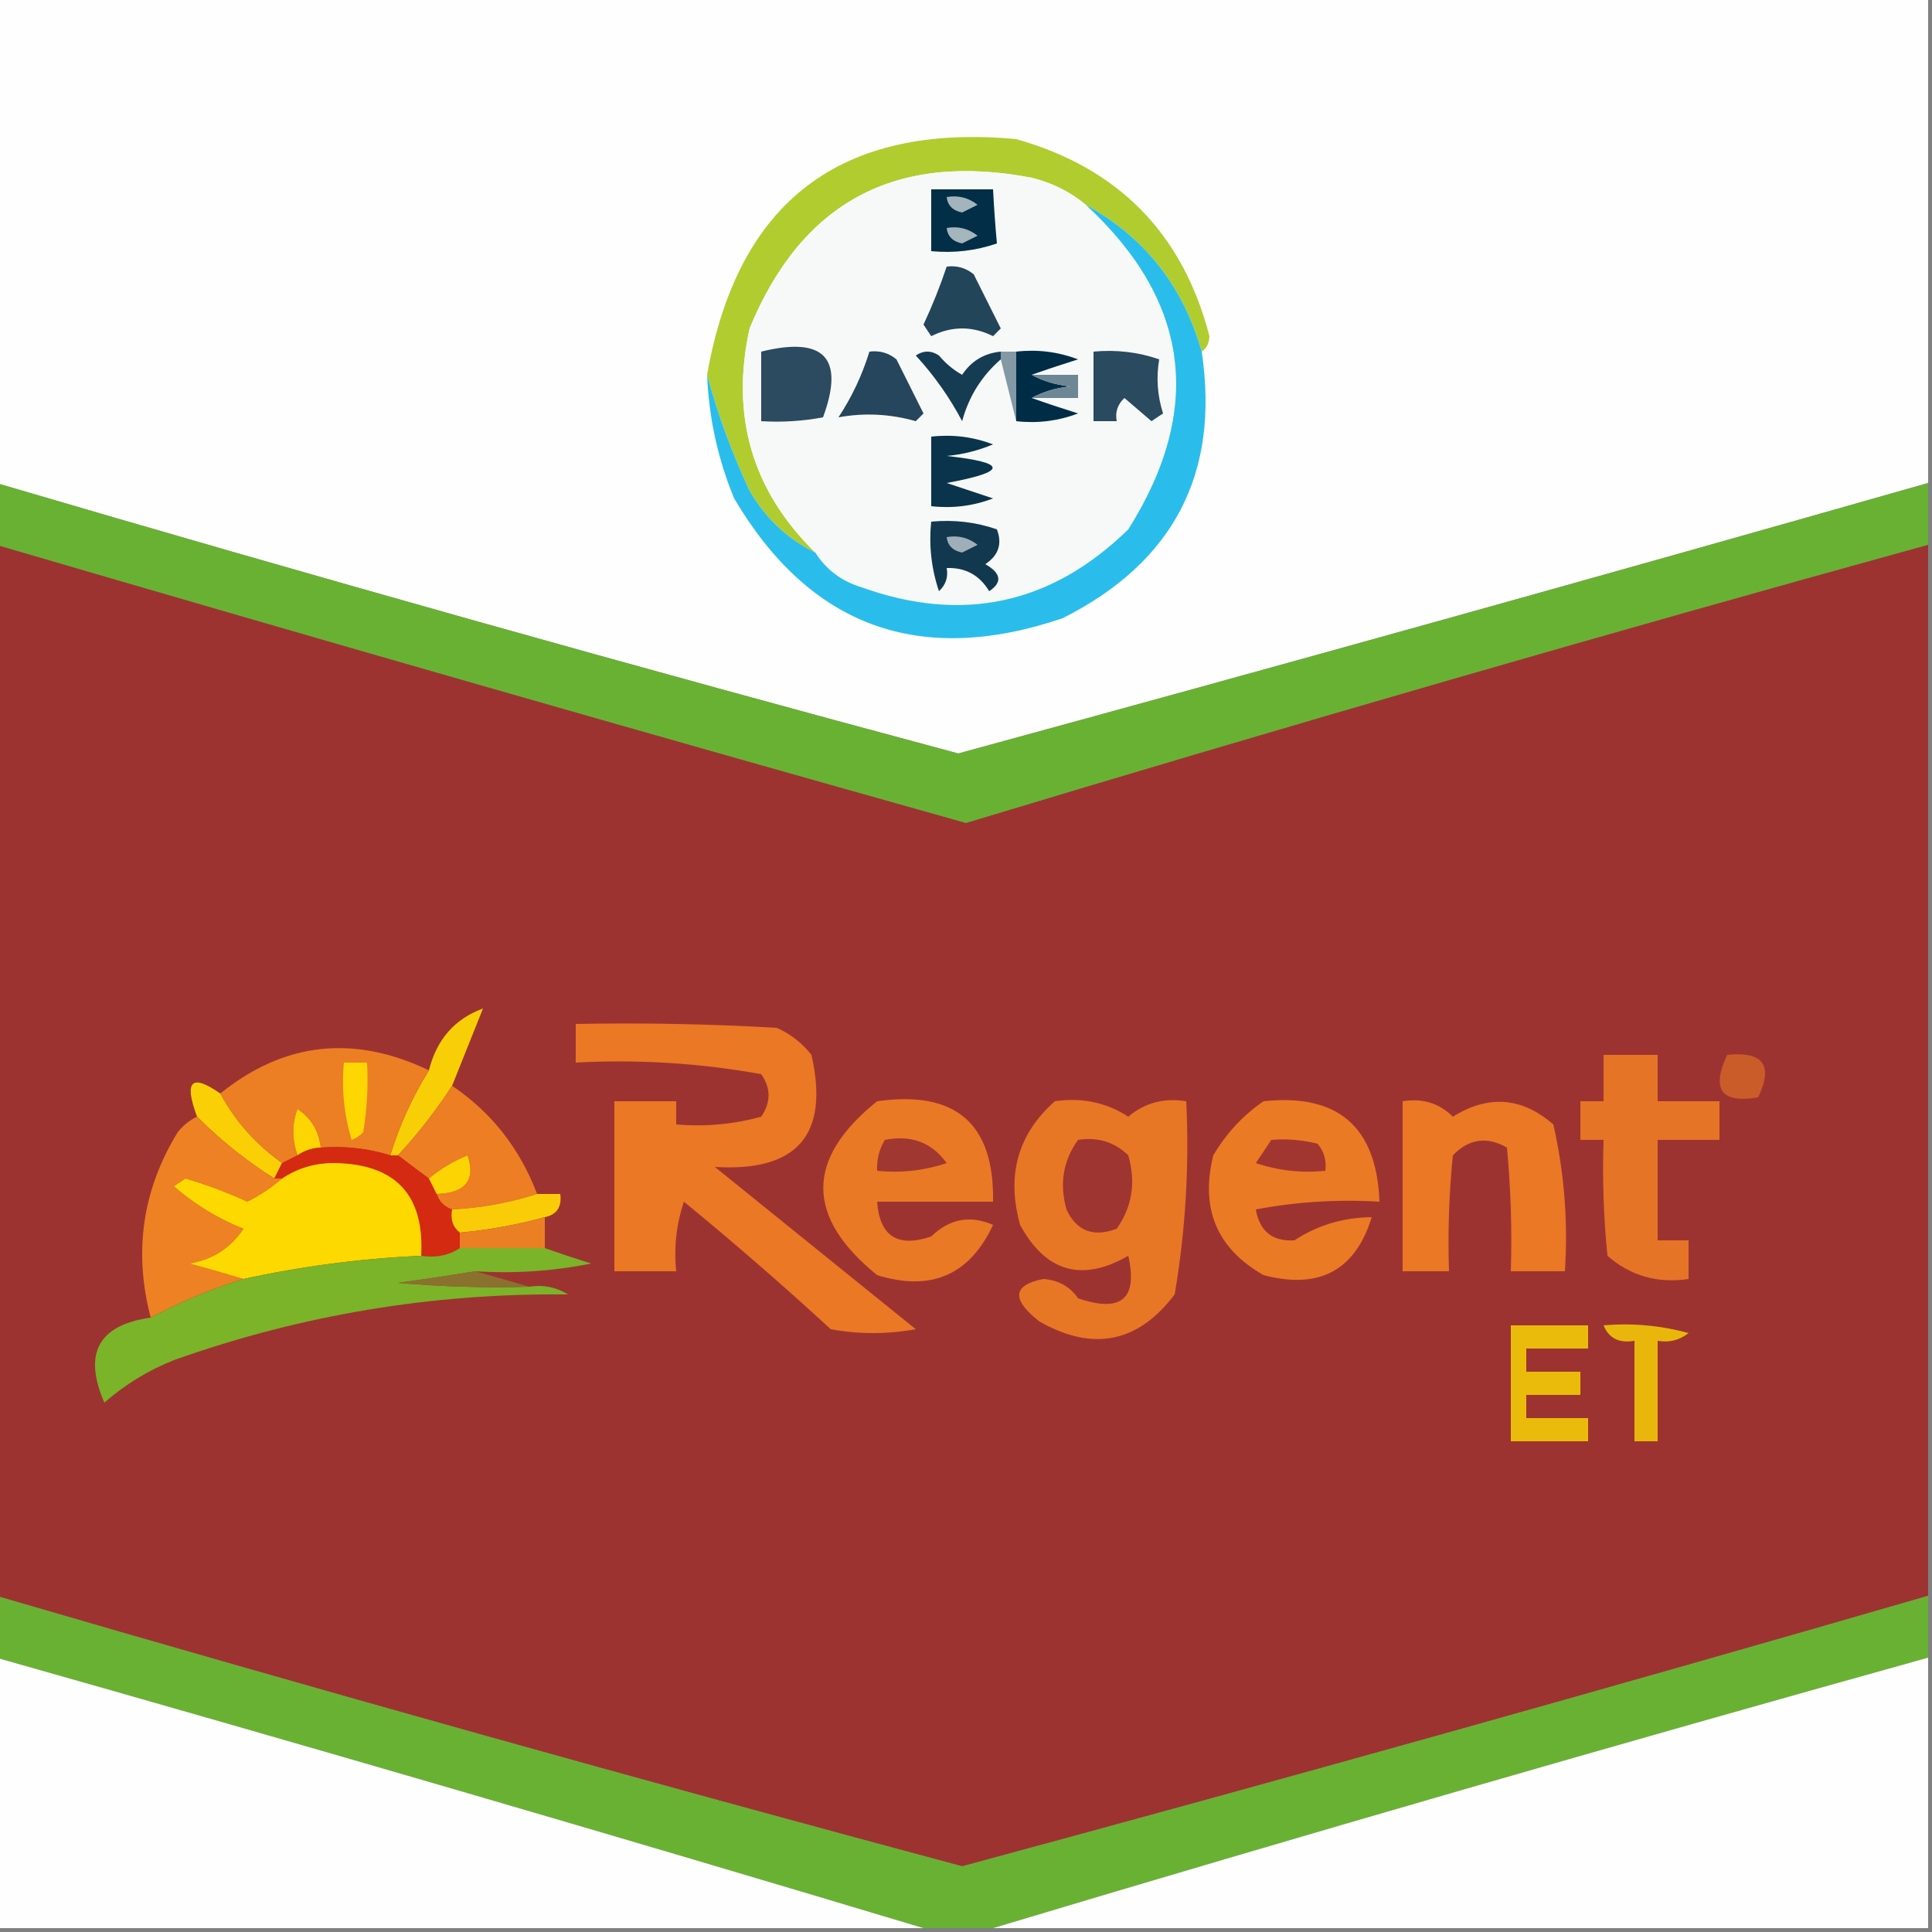
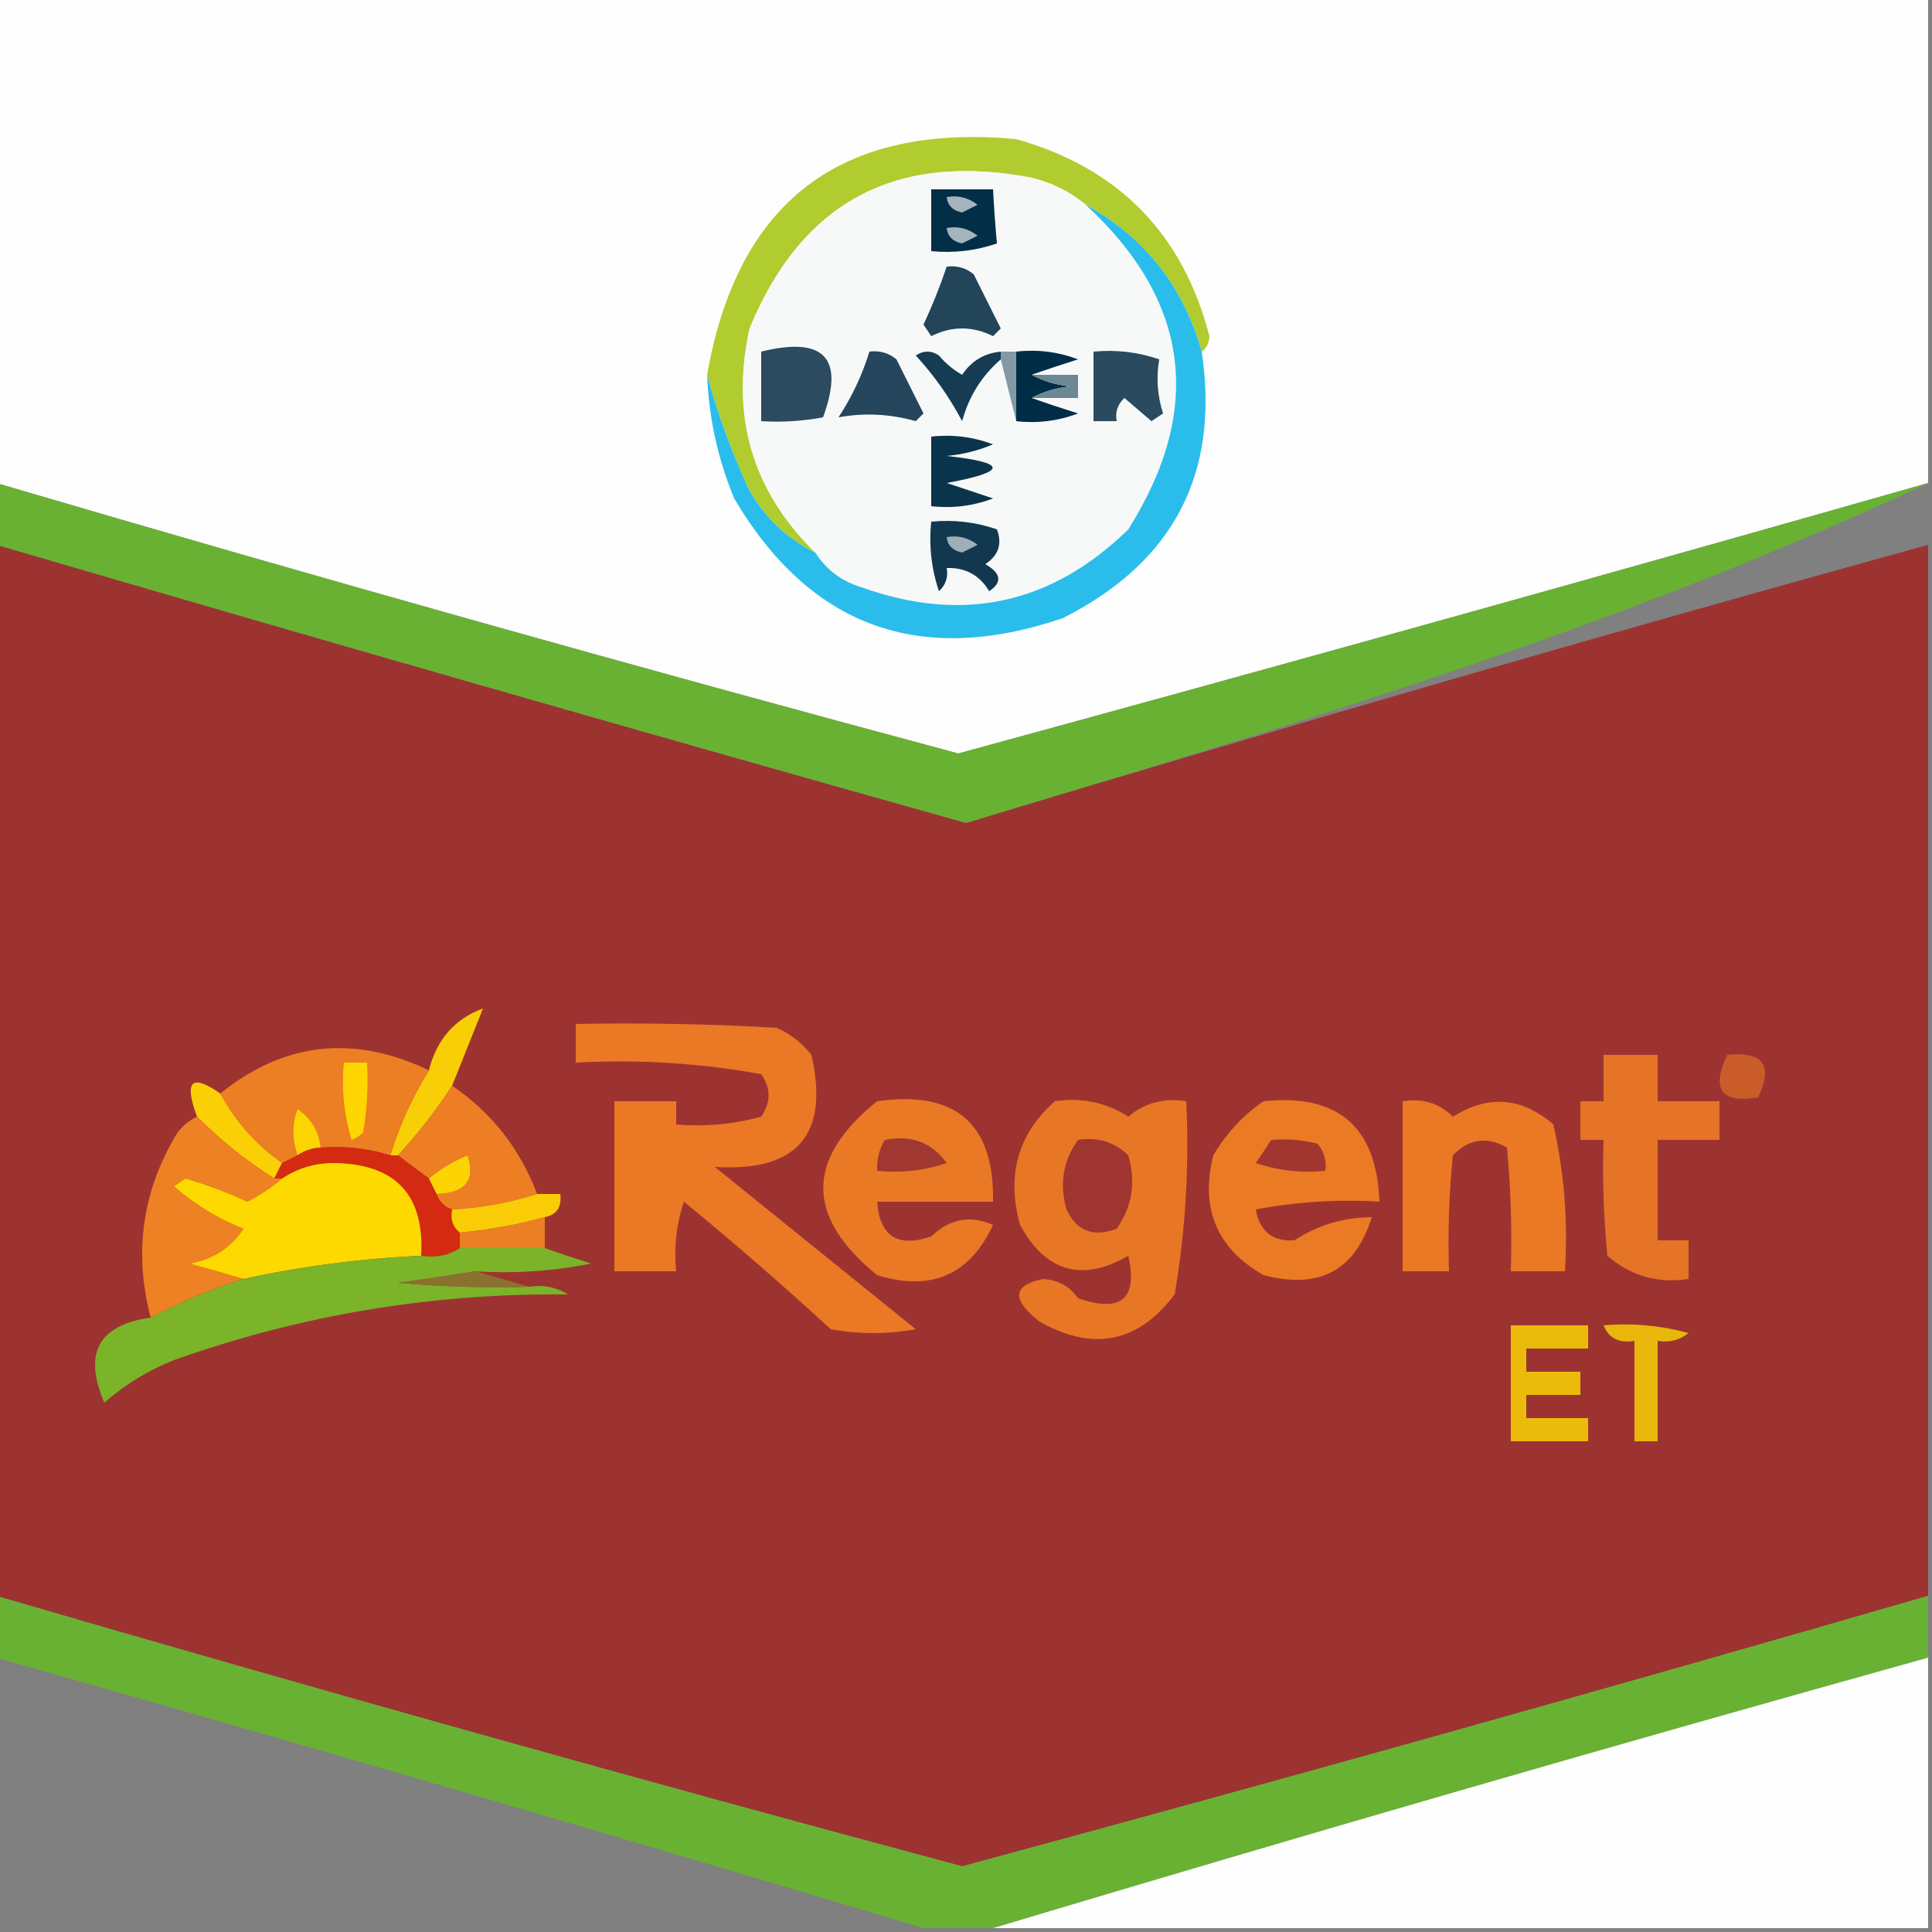
<svg xmlns="http://www.w3.org/2000/svg" version="1.1" width="250px" height="250px" style="shape-rendering:geometricPrecision; text-rendering:geometricPrecision; image-rendering:optimizeQuality; fill-rule:evenodd; clip-rule:evenodd">
  <rect width="100%" height="100%" fill="#808080" stroke="none" />
  <g>
    <path style="opacity:1" fill="#fefefe" d="M -0.5,-0.5 C 82.833,-0.5 166.167,-0.5 249.5,-0.5C 249.5,20.5 249.5,41.5 249.5,62.5C 207.741,74.398 165.908,86.065 124,97.5C 82.285,86.314 40.785,74.647 -0.5,62.5C -0.5,41.5 -0.5,20.5 -0.5,-0.5 Z" />
  </g>
  <g>
    <path style="opacity:1" fill="#b1cc2f" d="M 155.5,45.5 C 153.103,37.005 148.103,30.671 140.5,26.5C 138.507,24.837 136.174,23.67 133.5,23C 115.905,19.639 103.738,26.139 97,42.5C 94.502,53.829 97.335,63.496 105.5,71.5C 101.901,69.737 99.068,67.07 97,63.5C 94.692,58.553 92.859,53.553 91.5,48.5C 95.436,26.069 108.769,15.902 131.5,18C 144.734,21.734 153.068,30.234 156.5,43.5C 156.457,44.416 156.124,45.083 155.5,45.5 Z" />
  </g>
  <g>
    <path style="opacity:1" fill="#f7f9f8" d="M 140.5,26.5 C 153.961,38.937 155.794,52.937 146,68.5C 136.083,78.187 124.583,80.687 111.5,76C 108.894,75.208 106.894,73.708 105.5,71.5C 97.335,63.496 94.502,53.829 97,42.5C 103.738,26.139 115.905,19.639 133.5,23C 136.174,23.67 138.507,24.837 140.5,26.5 Z" />
  </g>
  <g>
    <path style="opacity:1" fill="#022f47" d="M 120.5,24.5 C 123.167,24.5 125.833,24.5 128.5,24.5C 128.627,26.915 128.793,29.249 129,31.5C 126.281,32.444 123.448,32.777 120.5,32.5C 120.5,29.833 120.5,27.167 120.5,24.5 Z" />
  </g>
  <g>
    <path style="opacity:1" fill="#a3b4bd" d="M 122.5,25.5 C 123.978,25.238 125.311,25.571 126.5,26.5C 125.833,26.833 125.167,27.167 124.5,27.5C 123.287,27.253 122.62,26.586 122.5,25.5 Z" />
  </g>
  <g>
    <path style="opacity:1" fill="#a5b5bd" d="M 122.5,29.5 C 123.978,29.238 125.311,29.571 126.5,30.5C 125.833,30.833 125.167,31.167 124.5,31.5C 123.287,31.253 122.62,30.586 122.5,29.5 Z" />
  </g>
  <g>
    <path style="opacity:1" fill="#22455a" d="M 122.5,34.5 C 123.822,34.33 124.989,34.663 126,35.5C 127.167,37.833 128.333,40.167 129.5,42.5C 129.167,42.833 128.833,43.167 128.5,43.5C 125.833,42.167 123.167,42.167 120.5,43.5C 120.167,43 119.833,42.5 119.5,42C 120.651,39.535 121.651,37.035 122.5,34.5 Z" />
  </g>
  <g>
    <path style="opacity:1" fill="#2abdeb" d="M 140.5,26.5 C 148.103,30.671 153.103,37.005 155.5,45.5C 157.863,61.272 151.863,72.772 137.5,80C 118.989,86.278 104.822,81.111 95,64.5C 92.882,59.362 91.715,54.029 91.5,48.5C 92.859,53.553 94.692,58.553 97,63.5C 99.068,67.07 101.901,69.737 105.5,71.5C 106.894,73.708 108.894,75.208 111.5,76C 124.583,80.687 136.083,78.187 146,68.5C 155.794,52.937 153.961,38.937 140.5,26.5 Z" />
  </g>
  <g>
    <path style="opacity:1" fill="#2c4a60" d="M 98.5,45.5 C 106.657,43.486 109.324,46.319 106.5,54C 103.854,54.497 101.187,54.664 98.5,54.5C 98.5,51.5 98.5,48.5 98.5,45.5 Z" />
  </g>
  <g>
    <path style="opacity:1" fill="#25465c" d="M 112.5,45.5 C 113.822,45.33 114.989,45.663 116,46.5C 117.167,48.833 118.333,51.167 119.5,53.5C 119.167,53.833 118.833,54.167 118.5,54.5C 115.18,53.559 111.847,53.392 108.5,54C 110.246,51.341 111.58,48.508 112.5,45.5 Z" />
  </g>
  <g>
    <path style="opacity:1" fill="#8399a5" d="M 129.5,46.5 C 129.5,46.167 129.5,45.833 129.5,45.5C 130.167,45.5 130.833,45.5 131.5,45.5C 131.5,48.5 131.5,51.5 131.5,54.5C 130.833,51.833 130.167,49.167 129.5,46.5 Z" />
  </g>
  <g>
    <path style="opacity:1" fill="#002d46" d="M 131.5,45.5 C 134.247,45.187 136.914,45.52 139.5,46.5C 137.369,47.169 135.369,47.835 133.5,48.5C 134.952,49.302 136.618,49.802 138.5,50C 136.618,50.198 134.952,50.698 133.5,51.5C 135.369,52.165 137.369,52.831 139.5,53.5C 136.914,54.48 134.247,54.813 131.5,54.5C 131.5,51.5 131.5,48.5 131.5,45.5 Z" />
  </g>
  <g>
    <path style="opacity:1" fill="#2a4a5f" d="M 141.5,45.5 C 144.448,45.223 147.281,45.556 150,46.5C 149.598,48.874 149.764,51.207 150.5,53.5C 150,53.833 149.5,54.167 149,54.5C 147.832,53.491 146.665,52.491 145.5,51.5C 144.614,52.325 144.281,53.325 144.5,54.5C 143.5,54.5 142.5,54.5 141.5,54.5C 141.5,51.5 141.5,48.5 141.5,45.5 Z" />
  </g>
  <g>
    <path style="opacity:1" fill="#163c53" d="M 129.5,45.5 C 129.5,45.833 129.5,46.167 129.5,46.5C 127.032,48.641 125.366,51.307 124.5,54.5C 122.872,51.413 120.872,48.58 118.5,46C 119.5,45.333 120.5,45.333 121.5,46C 122.354,47.022 123.354,47.855 124.5,48.5C 125.695,46.703 127.362,45.703 129.5,45.5 Z" />
  </g>
  <g>
    <path style="opacity:1" fill="#6d8795" d="M 133.5,48.5 C 135.5,48.5 137.5,48.5 139.5,48.5C 139.5,49.5 139.5,50.5 139.5,51.5C 137.5,51.5 135.5,51.5 133.5,51.5C 134.952,50.698 136.618,50.198 138.5,50C 136.618,49.802 134.952,49.302 133.5,48.5 Z" />
  </g>
  <g>
    <path style="opacity:1" fill="#0a344b" d="M 120.5,56.5 C 123.247,56.187 125.914,56.52 128.5,57.5C 126.577,58.308 124.577,58.808 122.5,59C 130.424,59.871 130.424,61.038 122.5,62.5C 124.5,63.167 126.5,63.833 128.5,64.5C 125.914,65.48 123.247,65.813 120.5,65.5C 120.5,62.5 120.5,59.5 120.5,56.5 Z" />
  </g>
  <g>
-     <path style="opacity:1" fill="#69b132" d="M -0.5,62.5 C 40.785,74.647 82.285,86.314 124,97.5C 165.908,86.065 207.741,74.398 249.5,62.5C 249.5,65.167 249.5,67.833 249.5,70.5C 207.829,82.003 166.329,94.003 125,106.5C 83.053,94.723 41.22,82.723 -0.5,70.5C -0.5,67.833 -0.5,65.167 -0.5,62.5 Z" />
+     <path style="opacity:1" fill="#69b132" d="M -0.5,62.5 C 40.785,74.647 82.285,86.314 124,97.5C 165.908,86.065 207.741,74.398 249.5,62.5C 207.829,82.003 166.329,94.003 125,106.5C 83.053,94.723 41.22,82.723 -0.5,70.5C -0.5,67.833 -0.5,65.167 -0.5,62.5 Z" />
  </g>
  <g>
    <path style="opacity:1" fill="#12384f" d="M 120.5,67.5 C 123.448,67.223 126.281,67.556 129,68.5C 129.711,70.367 129.211,71.867 127.5,73C 129.559,74.186 129.726,75.352 128,76.5C 126.756,74.424 124.923,73.424 122.5,73.5C 122.719,74.675 122.386,75.675 121.5,76.5C 120.516,73.572 120.183,70.572 120.5,67.5 Z" />
  </g>
  <g>
    <path style="opacity:1" fill="#9eafb9" d="M 122.5,69.5 C 123.978,69.238 125.311,69.571 126.5,70.5C 125.833,70.833 125.167,71.167 124.5,71.5C 123.287,71.253 122.62,70.586 122.5,69.5 Z" />
  </g>
  <g>
    <path style="opacity:1" fill="#9d3331" d="M -0.5,70.5 C 41.22,82.723 83.053,94.723 125,106.5C 166.329,94.003 207.829,82.003 249.5,70.5C 249.5,115.833 249.5,161.167 249.5,206.5C 207.914,218.549 166.248,230.215 124.5,241.5C 82.741,230.309 41.075,218.643 -0.5,206.5C -0.5,161.167 -0.5,115.833 -0.5,70.5 Z" />
  </g>
  <g>
    <path style="opacity:1" fill="#f8ce06" d="M 58.5,140.5 C 56.388,143.75 54.055,146.75 51.5,149.5C 51.167,149.5 50.833,149.5 50.5,149.5C 51.681,145.64 53.348,141.973 55.5,138.5C 56.503,134.507 58.836,131.84 62.5,130.5C 61.191,133.793 59.858,137.126 58.5,140.5 Z" />
  </g>
  <g>
    <path style="opacity:1" fill="#ea7825" d="M 74.5,132.5 C 83.173,132.334 91.84,132.5 100.5,133C 102.286,133.785 103.786,134.951 105,136.5C 107.35,146.823 103.183,151.656 92.5,151C 101.167,158 109.833,165 118.5,172C 114.833,172.667 111.167,172.667 107.5,172C 101.314,166.313 94.981,160.813 88.5,155.5C 87.516,158.428 87.183,161.428 87.5,164.5C 84.833,164.5 82.167,164.5 79.5,164.5C 79.5,157.167 79.5,149.833 79.5,142.5C 82.167,142.5 84.833,142.5 87.5,142.5C 87.5,143.5 87.5,144.5 87.5,145.5C 91.226,145.823 94.893,145.489 98.5,144.5C 99.767,142.629 99.767,140.796 98.5,139C 90.611,137.565 82.611,137.065 74.5,137.5C 74.5,135.833 74.5,134.167 74.5,132.5 Z" />
  </g>
  <g>
    <path style="opacity:1" fill="#ec7e24" d="M 55.5,138.5 C 53.348,141.973 51.681,145.64 50.5,149.5C 47.608,148.597 44.608,148.264 41.5,148.5C 41.262,146.355 40.262,144.688 38.5,143.5C 37.769,145.401 37.769,147.401 38.5,149.5C 37.833,149.833 37.167,150.167 36.5,150.5C 33.12,148.12 30.453,145.12 28.5,141.5C 36.77,134.842 45.77,133.842 55.5,138.5 Z" />
  </g>
  <g>
    <path style="opacity:1" fill="#e57426" d="M 207.5,136.5 C 209.833,136.5 212.167,136.5 214.5,136.5C 214.5,138.5 214.5,140.5 214.5,142.5C 217.167,142.5 219.833,142.5 222.5,142.5C 222.5,144.167 222.5,145.833 222.5,147.5C 219.833,147.5 217.167,147.5 214.5,147.5C 214.5,151.833 214.5,156.167 214.5,160.5C 215.833,160.5 217.167,160.5 218.5,160.5C 218.5,162.167 218.5,163.833 218.5,165.5C 214.484,166.1 210.984,165.1 208,162.5C 207.501,157.511 207.334,152.511 207.5,147.5C 206.5,147.5 205.5,147.5 204.5,147.5C 204.5,145.833 204.5,144.167 204.5,142.5C 205.5,142.5 206.5,142.5 207.5,142.5C 207.5,140.5 207.5,138.5 207.5,136.5 Z" />
  </g>
  <g>
    <path style="opacity:1" fill="#fed602" d="M 44.5,137.5 C 45.5,137.5 46.5,137.5 47.5,137.5C 47.665,140.518 47.498,143.518 47,146.5C 46.586,146.957 46.086,147.291 45.5,147.5C 44.513,144.232 44.18,140.898 44.5,137.5 Z" />
  </g>
  <g>
    <path style="opacity:1" fill="#ca5c2a" d="M 223.5,136.5 C 228.159,136.015 229.492,137.848 227.5,142C 222.728,142.81 221.395,140.977 223.5,136.5 Z" />
  </g>
  <g>
    <path style="opacity:1" fill="#fbcf05" d="M 28.5,141.5 C 30.453,145.12 33.12,148.12 36.5,150.5C 36.167,151.167 35.833,151.833 35.5,152.5C 31.897,150.237 28.564,147.57 25.5,144.5C 23.772,139.879 24.772,138.879 28.5,141.5 Z" />
  </g>
  <g>
    <path style="opacity:1" fill="#ed7e24" d="M 58.5,140.5 C 63.599,143.944 67.266,148.611 69.5,154.5C 65.929,155.642 62.262,156.309 58.5,156.5C 57.5,156.167 56.833,155.5 56.5,154.5C 60.246,154.373 61.579,152.706 60.5,149.5C 58.64,150.26 56.973,151.26 55.5,152.5C 54.128,151.488 52.795,150.488 51.5,149.5C 54.055,146.75 56.388,143.75 58.5,140.5 Z" />
  </g>
  <g>
    <path style="opacity:1" fill="#ea7925" d="M 113.5,142.5 C 123.676,141.066 128.676,145.399 128.5,155.5C 123.5,155.5 118.5,155.5 113.5,155.5C 113.822,159.976 116.156,161.476 120.5,160C 122.868,157.706 125.535,157.206 128.5,158.5C 125.473,164.993 120.473,167.16 113.5,165C 104.213,157.466 104.213,149.966 113.5,142.5 Z" />
  </g>
  <g>
    <path style="opacity:1" fill="#e87725" d="M 136.5,142.5 C 140.007,141.994 143.174,142.66 146,144.5C 148.106,142.709 150.606,142.042 153.5,142.5C 153.906,150.917 153.406,159.251 152,167.5C 147.258,173.764 141.425,174.931 134.5,171C 130.849,168.132 131.016,166.299 135,165.5C 136.955,165.641 138.455,166.474 139.5,168C 145.094,169.913 147.261,168.08 146,162.5C 139.99,165.941 135.324,164.608 132,158.5C 130.21,152.073 131.71,146.74 136.5,142.5 Z" />
  </g>
  <g>
    <path style="opacity:1" fill="#eb7a24" d="M 163.5,142.5 C 173.146,141.48 178.146,145.813 178.5,155.5C 173.125,155.172 167.792,155.505 162.5,156.5C 163.002,159.339 164.669,160.672 167.5,160.5C 170.493,158.539 173.826,157.539 177.5,157.5C 175.38,164.398 170.713,166.898 163.5,165C 157.456,161.551 155.29,156.385 157,149.5C 158.694,146.642 160.861,144.309 163.5,142.5 Z" />
  </g>
  <g>
    <path style="opacity:1" fill="#ea7825" d="M 181.5,142.5 C 184.079,142.083 186.246,142.75 188,144.5C 192.591,141.633 196.924,141.966 201,145.5C 202.416,151.715 202.916,158.048 202.5,164.5C 200.167,164.5 197.833,164.5 195.5,164.5C 195.666,159.156 195.499,153.823 195,148.5C 192.408,147.018 190.075,147.352 188,149.5C 187.501,154.489 187.334,159.489 187.5,164.5C 185.5,164.5 183.5,164.5 181.5,164.5C 181.5,157.167 181.5,149.833 181.5,142.5 Z" />
  </g>
  <g>
    <path style="opacity:1" fill="#fdd502" d="M 41.5,148.5 C 40.391,148.557 39.391,148.89 38.5,149.5C 37.769,147.401 37.769,145.401 38.5,143.5C 40.262,144.688 41.262,146.355 41.5,148.5 Z" />
  </g>
  <g>
    <path style="opacity:1" fill="#ee8123" d="M 25.5,144.5 C 28.564,147.57 31.897,150.237 35.5,152.5C 35.833,152.5 36.167,152.5 36.5,152.5C 35.166,153.652 33.666,154.652 32,155.5C 29.411,154.303 26.744,153.303 24,152.5C 23.5,152.833 23,153.167 22.5,153.5C 25.163,155.834 28.163,157.667 31.5,159C 29.845,161.498 27.512,162.998 24.5,163.5C 26.969,164.168 29.302,164.835 31.5,165.5C 27.421,166.755 23.421,168.422 19.5,170.5C 17.265,161.961 18.431,153.961 23,146.5C 23.708,145.619 24.542,144.953 25.5,144.5 Z" />
  </g>
  <g>
    <path style="opacity:1" fill="#a13731" d="M 114.5,147.5 C 117.908,146.828 120.575,147.828 122.5,150.5C 119.572,151.484 116.572,151.817 113.5,151.5C 113.433,150.041 113.766,148.708 114.5,147.5 Z" />
  </g>
  <g>
    <path style="opacity:1" fill="#9f3531" d="M 139.5,147.5 C 142.044,147.104 144.211,147.771 146,149.5C 147.004,152.993 146.504,156.159 144.5,159C 141.472,160.14 139.305,159.306 138,156.5C 137.068,153.177 137.568,150.177 139.5,147.5 Z" />
  </g>
  <g>
    <path style="opacity:1" fill="#a13631" d="M 164.5,147.5 C 166.527,147.338 168.527,147.505 170.5,148C 171.337,149.011 171.67,150.178 171.5,151.5C 168.428,151.817 165.428,151.484 162.5,150.5C 163.193,149.482 163.859,148.482 164.5,147.5 Z" />
  </g>
  <g>
    <path style="opacity:1" fill="#d32a11" d="M 41.5,148.5 C 44.608,148.264 47.608,148.597 50.5,149.5C 50.833,149.5 51.167,149.5 51.5,149.5C 52.795,150.488 54.128,151.488 55.5,152.5C 55.833,153.167 56.167,153.833 56.5,154.5C 56.833,155.5 57.5,156.167 58.5,156.5C 58.263,157.791 58.596,158.791 59.5,159.5C 59.5,160.167 59.5,160.833 59.5,161.5C 58.081,162.451 56.415,162.784 54.5,162.5C 54.938,154.699 51.272,150.699 43.5,150.5C 40.922,150.442 38.589,151.109 36.5,152.5C 36.167,152.5 35.833,152.5 35.5,152.5C 35.833,151.833 36.167,151.167 36.5,150.5C 37.167,150.167 37.833,149.833 38.5,149.5C 39.391,148.89 40.391,148.557 41.5,148.5 Z" />
  </g>
  <g>
    <path style="opacity:1" fill="#fed900" d="M 54.5,162.5 C 46.74,162.847 39.073,163.847 31.5,165.5C 29.302,164.835 26.969,164.168 24.5,163.5C 27.512,162.998 29.845,161.498 31.5,159C 28.163,157.667 25.163,155.834 22.5,153.5C 23,153.167 23.5,152.833 24,152.5C 26.744,153.303 29.411,154.303 32,155.5C 33.666,154.652 35.166,153.652 36.5,152.5C 38.589,151.109 40.922,150.442 43.5,150.5C 51.272,150.699 54.938,154.699 54.5,162.5 Z" />
  </g>
  <g>
    <path style="opacity:1" fill="#fdd403" d="M 56.5,154.5 C 56.167,153.833 55.833,153.167 55.5,152.5C 56.973,151.26 58.64,150.26 60.5,149.5C 61.579,152.706 60.246,154.373 56.5,154.5 Z" />
  </g>
  <g>
    <path style="opacity:1" fill="#facc07" d="M 69.5,154.5 C 70.5,154.5 71.5,154.5 72.5,154.5C 72.715,156.179 72.048,157.179 70.5,157.5C 66.924,158.485 63.258,159.152 59.5,159.5C 58.596,158.791 58.263,157.791 58.5,156.5C 62.262,156.309 65.929,155.642 69.5,154.5 Z" />
  </g>
  <g>
    <path style="opacity:1" fill="#eb7f24" d="M 70.5,157.5 C 70.5,158.833 70.5,160.167 70.5,161.5C 66.833,161.5 63.167,161.5 59.5,161.5C 59.5,160.833 59.5,160.167 59.5,159.5C 63.258,159.152 66.924,158.485 70.5,157.5 Z" />
  </g>
  <g>
    <path style="opacity:1" fill="#7bb329" d="M 59.5,161.5 C 63.167,161.5 66.833,161.5 70.5,161.5C 72.369,162.165 74.369,162.831 76.5,163.5C 71.544,164.494 66.544,164.827 61.5,164.5C 58.187,165.045 54.854,165.545 51.5,166C 57.157,166.499 62.824,166.666 68.5,166.5C 70.288,166.215 71.955,166.548 73.5,167.5C 55.959,167.312 38.959,170.146 22.5,176C 19.166,177.331 16.166,179.165 13.5,181.5C 10.736,175.116 12.736,171.449 19.5,170.5C 23.421,168.422 27.421,166.755 31.5,165.5C 39.073,163.847 46.74,162.847 54.5,162.5C 56.415,162.784 58.081,162.451 59.5,161.5 Z" />
  </g>
  <g>
    <path style="opacity:1" fill="#8a712e" d="M 61.5,164.5 C 63.833,165.167 66.167,165.833 68.5,166.5C 62.824,166.666 57.157,166.499 51.5,166C 54.854,165.545 58.187,165.045 61.5,164.5 Z" />
  </g>
  <g>
    <path style="opacity:1" fill="#eabb0a" d="M 195.5,171.5 C 198.833,171.5 202.167,171.5 205.5,171.5C 205.5,172.5 205.5,173.5 205.5,174.5C 202.833,174.5 200.167,174.5 197.5,174.5C 197.5,175.5 197.5,176.5 197.5,177.5C 199.833,177.5 202.167,177.5 204.5,177.5C 204.5,178.5 204.5,179.5 204.5,180.5C 202.167,180.5 199.833,180.5 197.5,180.5C 197.5,181.5 197.5,182.5 197.5,183.5C 200.167,183.5 202.833,183.5 205.5,183.5C 205.5,184.5 205.5,185.5 205.5,186.5C 202.167,186.5 198.833,186.5 195.5,186.5C 195.5,181.5 195.5,176.5 195.5,171.5 Z" />
  </g>
  <g>
    <path style="opacity:1" fill="#e9b70c" d="M 207.5,171.5 C 211.226,171.177 214.893,171.511 218.5,172.5C 217.311,173.429 215.978,173.762 214.5,173.5C 214.5,177.833 214.5,182.167 214.5,186.5C 213.5,186.5 212.5,186.5 211.5,186.5C 211.5,182.167 211.5,177.833 211.5,173.5C 209.517,173.843 208.183,173.176 207.5,171.5 Z" />
  </g>
  <g>
    <path style="opacity:1" fill="#69b132" d="M -0.5,206.5 C 41.075,218.643 82.741,230.309 124.5,241.5C 166.248,230.215 207.914,218.549 249.5,206.5C 249.5,209.167 249.5,211.833 249.5,214.5C 208.936,225.802 168.602,237.469 128.5,249.5C 125.5,249.5 122.5,249.5 119.5,249.5C 79.674,237.54 39.673,225.873 -0.5,214.5C -0.5,211.833 -0.5,209.167 -0.5,206.5 Z" />
  </g>
  <g>
-     <path style="opacity:1" fill="#fefefe" d="M -0.5,214.5 C 39.673,225.873 79.674,237.54 119.5,249.5C 79.5,249.5 39.5,249.5 -0.5,249.5C -0.5,237.833 -0.5,226.167 -0.5,214.5 Z" />
-   </g>
+     </g>
  <g>
    <path style="opacity:1" fill="#fdfefd" d="M 249.5,214.5 C 249.5,226.167 249.5,237.833 249.5,249.5C 209.167,249.5 168.833,249.5 128.5,249.5C 168.602,237.469 208.936,225.802 249.5,214.5 Z" />
  </g>
</svg>